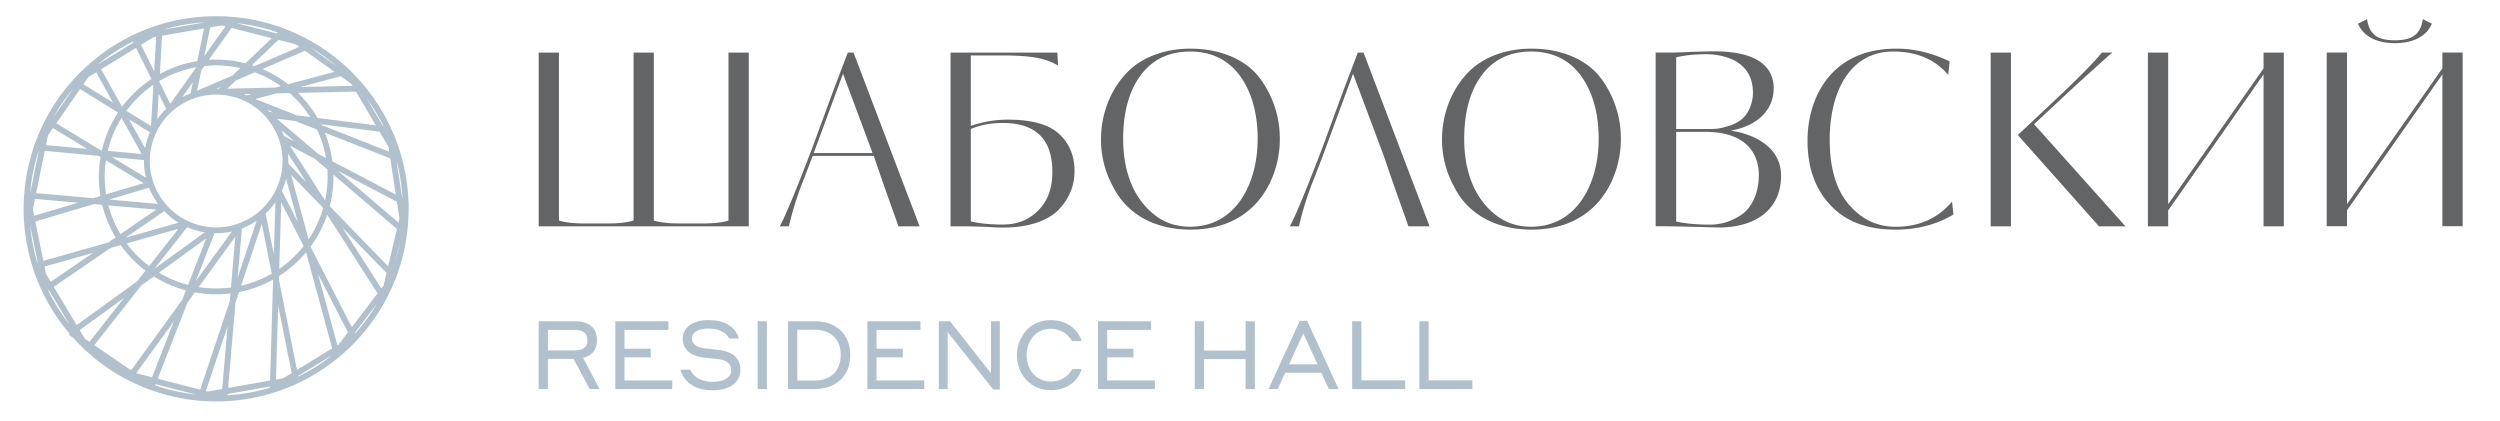
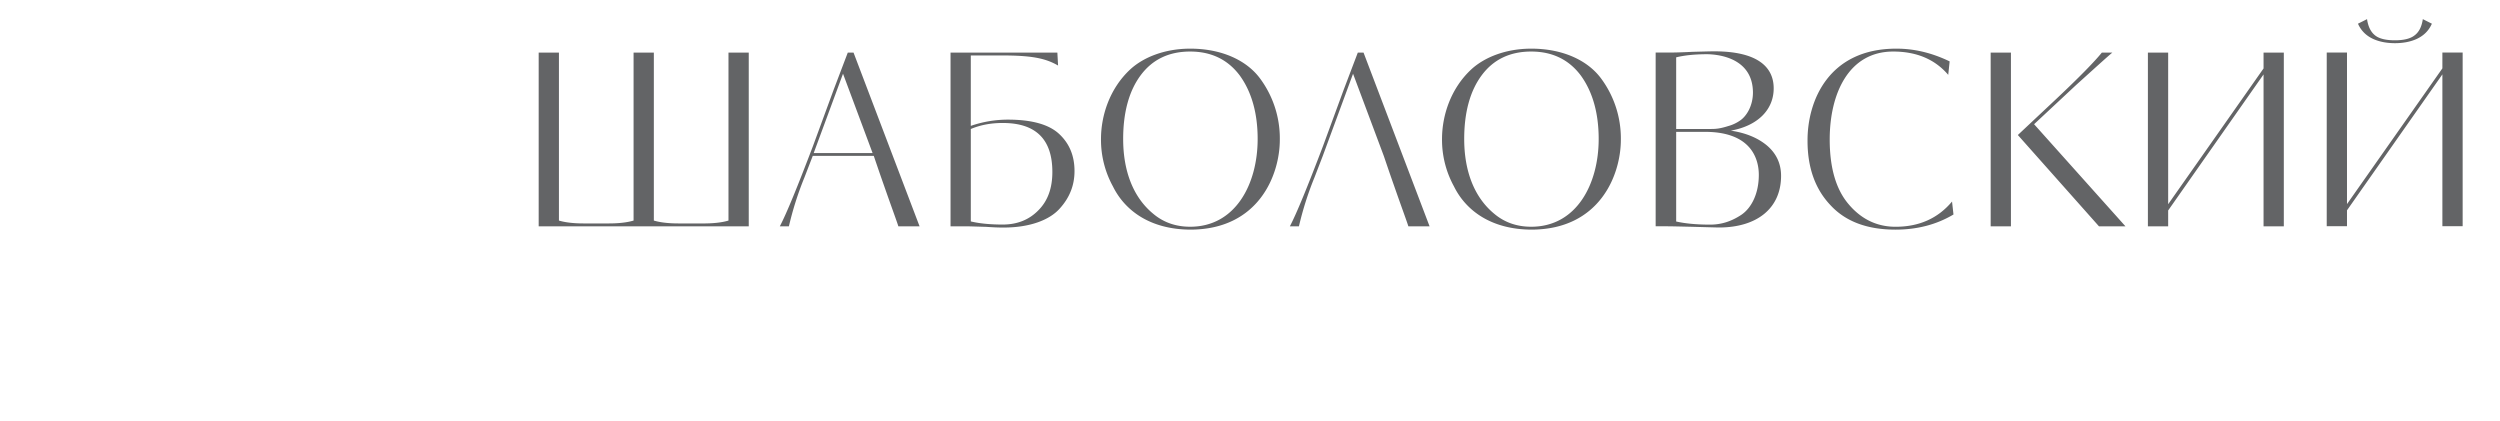
<svg xmlns="http://www.w3.org/2000/svg" width="214" height="36" viewBox="0 0 214 36" fill="none">
-   <path d="m11.486 3.217 3.05 6.159L19.969 1.75l-8.483 1.467Zm13.84 29.227-2.859-14.248-5.237 15.67 8.096-1.422Zm7.962-21.323L22.907 9.81l11.708 10.005-1.329-8.694ZM3.94 24.705l10.15-6.951-11.777-1.039 1.627 7.99ZM24.221 2.7l-5.413 5.155 12.261-.279L24.221 2.7ZM12.94 33.175 18.192 19.71l-12.114 8.777 6.863 4.687Zm20.788-9.502-9.308-9.576 4.367 16.066 4.94-6.49ZM3.099 12.592l9.478.883-4.491-8.059-4.987 7.176Zm14.787-10.948-1.361 6.542 10.082-4.326-8.722-2.216Zm1.309 32.492 1.277-14.761-9.232 12.726 7.955 2.035Zm15.559-16.741-10.66-5.588 8.752 13.668 1.908-8.08ZM2.355 18.898l10.558-3.139-8.822-5.353-1.736 8.491ZM29.743 6.112l-8.685 2.318 13.08 5.148-4.395-7.466ZM7.498 29.873l8.447-10.736-12.731 3.59 4.284 7.146Zm22.826-.916-6.473-12.611-.501 16.872 6.975-4.262ZM6.372 7.036l6.779 4.189.5-8.648-7.279 4.459ZM22.911 9.81a5.936 5.936 0 0 1-2.427 9.563 5.926 5.926 0 0 1-6.387-1.622 5.935 5.935 0 0 1-1.341-5.43 5.936 5.936 0 0 1 3.767-4.134A5.927 5.927 0 0 1 22.911 9.81Zm2.868-1.217c3.617 4.021 3.293 10.214-.725 13.835-4.018 3.619-10.209 3.295-13.827-.726-3.617-4.021-3.293-10.215.725-13.835 4.019-3.62 10.209-3.296 13.827.726Zm4.782-1.583c5.997 6.664 5.46 16.931-1.201 22.932-6.66 6-16.922 5.462-22.918-1.203C.444 22.076.982 11.809 7.643 5.808c6.66-6.001 16.921-5.465 22.918 1.201Z" stroke="#B1C0CD" stroke-width=".5" stroke-miterlimit="50" stroke-linejoin="bevel" />
  <path d="M60.235 19.127c.857 0 1.572-.082 2.123-.246V4.5h1.735v14.874h-17.982V4.5h1.734v14.38c.551.164 1.266.246 2.123.246h2.144c.857 0 1.571-.082 2.122-.246V4.5h1.735v14.38c.551.164 1.266.246 2.123.246h2.144-.001ZM73.062 4.5l5.654 14.874h-1.816c-.103-.35-.593-1.667-1.246-3.539-.327-.926-.613-1.77-.858-2.49h-5.225l-.714 1.851a27.58 27.58 0 0 0-1.327 4.176h-.776c.592-1.131 1.53-3.436 2.837-6.871l1.776-4.835L72.571 4.5h.491Zm1.632 8.603L72.162 6.31l-2.51 6.793h5.043Zm6.672 6.271V4.5h9.144l.061 1.111c-1.123-.659-2.388-.864-4.817-.864h-2.654v6.028a9.75 9.75 0 0 1 3.163-.535c2.062 0 3.531.412 4.409 1.235.878.823 1.306 1.872 1.306 3.168 0 1.172-.388 2.243-1.265 3.209-.878.988-2.572 1.626-4.797 1.626-.164 0-.449 0-.858-.021-.408-.02-.653-.041-.735-.041-.755-.021-1.285-.041-1.551-.041h-1.407Zm1.735-8.333v7.913c.776.185 1.694.267 2.735.267 1.245 0 2.266-.411 3.062-1.233.796-.802 1.184-1.891 1.184-3.268 0-2.795-1.409-4.193-4.246-4.193-1 0-1.899.165-2.735.514Zm18.777 8.615c-3.469-.021-5.612-1.667-6.613-3.703a8.289 8.289 0 0 1-1.02-4.053c0-1.996.735-4.32 2.511-5.966 1.143-1.05 2.98-1.77 5.122-1.77 2.715 0 4.838 1.008 5.981 2.551a8.609 8.609 0 0 1 1.694 5.185c.021 3.044-1.796 7.756-7.675 7.756Zm4.266-13.166c-1.02-1.379-2.448-2.078-4.266-2.078-1.816 0-3.223.679-4.225 2.016-1 1.337-1.51 3.168-1.51 5.473 0 2.633.796 4.937 2.572 6.398.877.74 1.939 1.11 3.163 1.11 3.899 0 5.777-3.682 5.777-7.508 0-2.202-.51-4.012-1.511-5.411Zm24.927 13.166c-3.469-.021-5.613-1.667-6.613-3.703a8.292 8.292 0 0 1-1.021-4.053c0-1.996.735-4.32 2.511-5.966 1.143-1.05 2.98-1.77 5.123-1.77 2.715 0 4.838 1.008 5.981 2.551a8.609 8.609 0 0 1 1.694 5.185c.02 3.044-1.796 7.756-7.675 7.756Zm4.266-13.166c-1.02-1.379-2.449-2.078-4.266-2.078-1.816 0-3.224.679-4.225 2.016-1 1.337-1.51 3.168-1.51 5.473 0 2.633.796 4.937 2.571 6.398.878.74 1.939 1.11 3.164 1.11 3.899 0 5.776-3.682 5.776-7.508 0-2.202-.509-4.012-1.51-5.411Zm6.387 12.881V4.496h1.368c.388 0 .979-.02 1.816-.061.836-.02 1.448-.041 1.837-.041 3.572 0 5.083 1.255 5.083 3.168 0 1.831-1.368 3.21-3.674 3.621 1.244.185 2.286.597 3.102 1.275.796.679 1.204 1.543 1.204 2.593 0 2.798-2.082 4.423-5.326 4.423-.082 0-.859-.021-2.328-.062-.96-.02-1.674-.041-2.185-.041h-.897Zm1.756-14.462v6.131h2.918c.388 0 .755 0 1.53-.247.365-.098.71-.259 1.021-.474.572-.39 1.103-1.276 1.103-2.407-.02-2.901-2.837-3.25-3.899-3.271-1.021 0-1.919.083-2.673.268Zm0 6.377v7.674c.815.185 1.793.268 2.915.268.897 0 1.774-.247 2.67-.844.877-.597 1.489-1.831 1.489-3.415 0-1.255-.551-3.682-4.608-3.682l-2.466-.001Zm23.737 7.075c-1.45.863-3.103 1.296-4.961 1.296-2.428 0-4.286-.7-5.572-2.099-1.306-1.379-1.959-3.209-1.959-5.493-.021-3.436 1.816-7.92 7.633-7.9 1.531 0 3.042.371 4.532 1.091l-.122 1.152c-1.143-1.338-2.715-1.996-4.716-1.996-3.776 0-5.429 3.559-5.429 7.531 0 2.448.551 4.3 1.633 5.554 1.082 1.276 2.429 1.914 4.001 1.914 2.021 0 3.633-.72 4.837-2.16l.123 1.111Zm3.184-13.86h1.735v14.874h-1.735V4.5Zm3.716 6.131 7.825 8.743h-2.268l-6.947-7.818 3.33-3.126c1.942-1.831 3.229-3.147 3.862-3.93h.899c-.307.247-1.328 1.172-3.105 2.777l-3.596 3.354Zm21.378 8.744h-1.735V6.371l-8.165 11.644v1.358h-1.735V4.5h1.735v12.981l8.165-11.623V4.5h1.735v14.874Zm15.308-.013h-1.735V6.367l-8.165 11.637v1.358h-1.735V4.495h1.735V17.469l8.165-11.617V4.496h1.735v14.866Zm-8.185-17.725c.102.679.347 1.152.755 1.44.347.247.898.371 1.633.371.714 0 1.265-.124 1.612-.371.429-.288.674-.761.776-1.44l.775.391c-.265.597-.694 1.028-1.325 1.317-.512.227-1.124.35-1.838.35s-1.327-.124-1.837-.35c-.633-.288-1.061-.72-1.327-1.317l.776-.39Zm-84.165 11.71-2.632-7.036-2.592 7.036-.714 1.851a27.644 27.644 0 0 0-1.327 4.176h-.776c.592-1.131 1.53-3.436 2.837-6.871l1.776-4.835 1.204-3.168h.49l5.654 14.874h-1.816c-.103-.35-.593-1.667-1.246-3.539-.327-.926-.613-1.77-.858-2.49Z" fill="#636466" />
-   <path d="M46.111 27.499h3.079c1.249 0 1.911.564 1.911 1.643 0 .768-.416 1.299-1.184 1.496l1.405 2.665h-.841l-1.389-2.583h-2.189v2.583h-.792v-5.803Zm.792.736v1.758h2.262c.743 0 1.118-.262 1.118-.851 0-.628-.376-.907-1.118-.907h-2.262Zm5.77-.736h4.541v.736h-3.757v1.618h2.246v.736h-2.246v1.978h4.083v.736h-4.867v-5.804Zm6.559 1.487c0 .475.401.744 1.111.835.401.048.702.081 1.135.13.98.115 1.902.515 1.902 1.725 0 .94-.767 1.733-2.36 1.733-1.796 0-2.523-.916-2.784-1.766h.849c.188.442.702 1.038 1.935 1.038 1.005 0 1.569-.409 1.569-.965 0-.679-.483-.899-1.177-.982-.433-.049-.71-.073-1.143-.122-1.037-.115-1.829-.613-1.829-1.627 0-.948.866-1.586 2.196-1.586 1.731 0 2.417.85 2.605 1.577h-.825c-.196-.385-.678-.85-1.78-.85-.931 0-1.405.344-1.405.858Zm5.623 4.316h.792v-5.803h-.792v5.803Zm2.602-5.803h2.286c1.862 0 3.038 1.136 3.038 2.901 0 1.733-1.167 2.902-3.038 2.902h-2.286v-5.803Zm.791.728v4.348h1.495c1.373 0 2.223-.851 2.223-2.175 0-1.365-.85-2.174-2.223-2.174l-1.495.001Zm6-.728h4.541v.736h-3.757v1.618h2.246v.736h-2.246v1.978h4.083v.736h-4.867v-5.804Zm11.338 5.844h-.564l-3.903-4.912v4.871h-.76v-5.803h.964l3.503 4.447v-4.447h.76v5.844Zm1.466-2.942c0-1.676 1.217-3 2.866-3 1.69 0 2.482 1.104 2.671 1.798h-.825c-.205-.409-.8-1.055-1.846-1.055-1.241 0-2.041 1.038-2.041 2.257 0 1.217.8 2.256 2.041 2.256 1.177 0 1.674-.687 1.862-1.063h.808c-.172.654-.906 1.806-2.671 1.806-1.658 0-2.866-1.316-2.866-2.999Zm6.938-2.902h4.541v.736h-3.757v1.618h2.246v.736h-2.246v1.978h4.083v.736h-4.867v-5.804Zm8.28 0h.792v2.509h3.561v-2.509h.792v5.803h-.792V30.744h-3.561v2.558h-.792v-5.803Zm10.833 4.406h-3.087l-.646 1.397h-.784l2.679-5.836h.629l2.686 5.836h-.832l-.645-1.397Zm-.325-.72-1.219-2.648-1.219 2.648h2.438Zm2.968-3.686h.792v5.06h3.748v.745h-4.54v-5.804Zm5.751 0h.792v5.06h3.748v.745h-4.54v-5.804Z" fill="#B1C0CD" />
</svg>